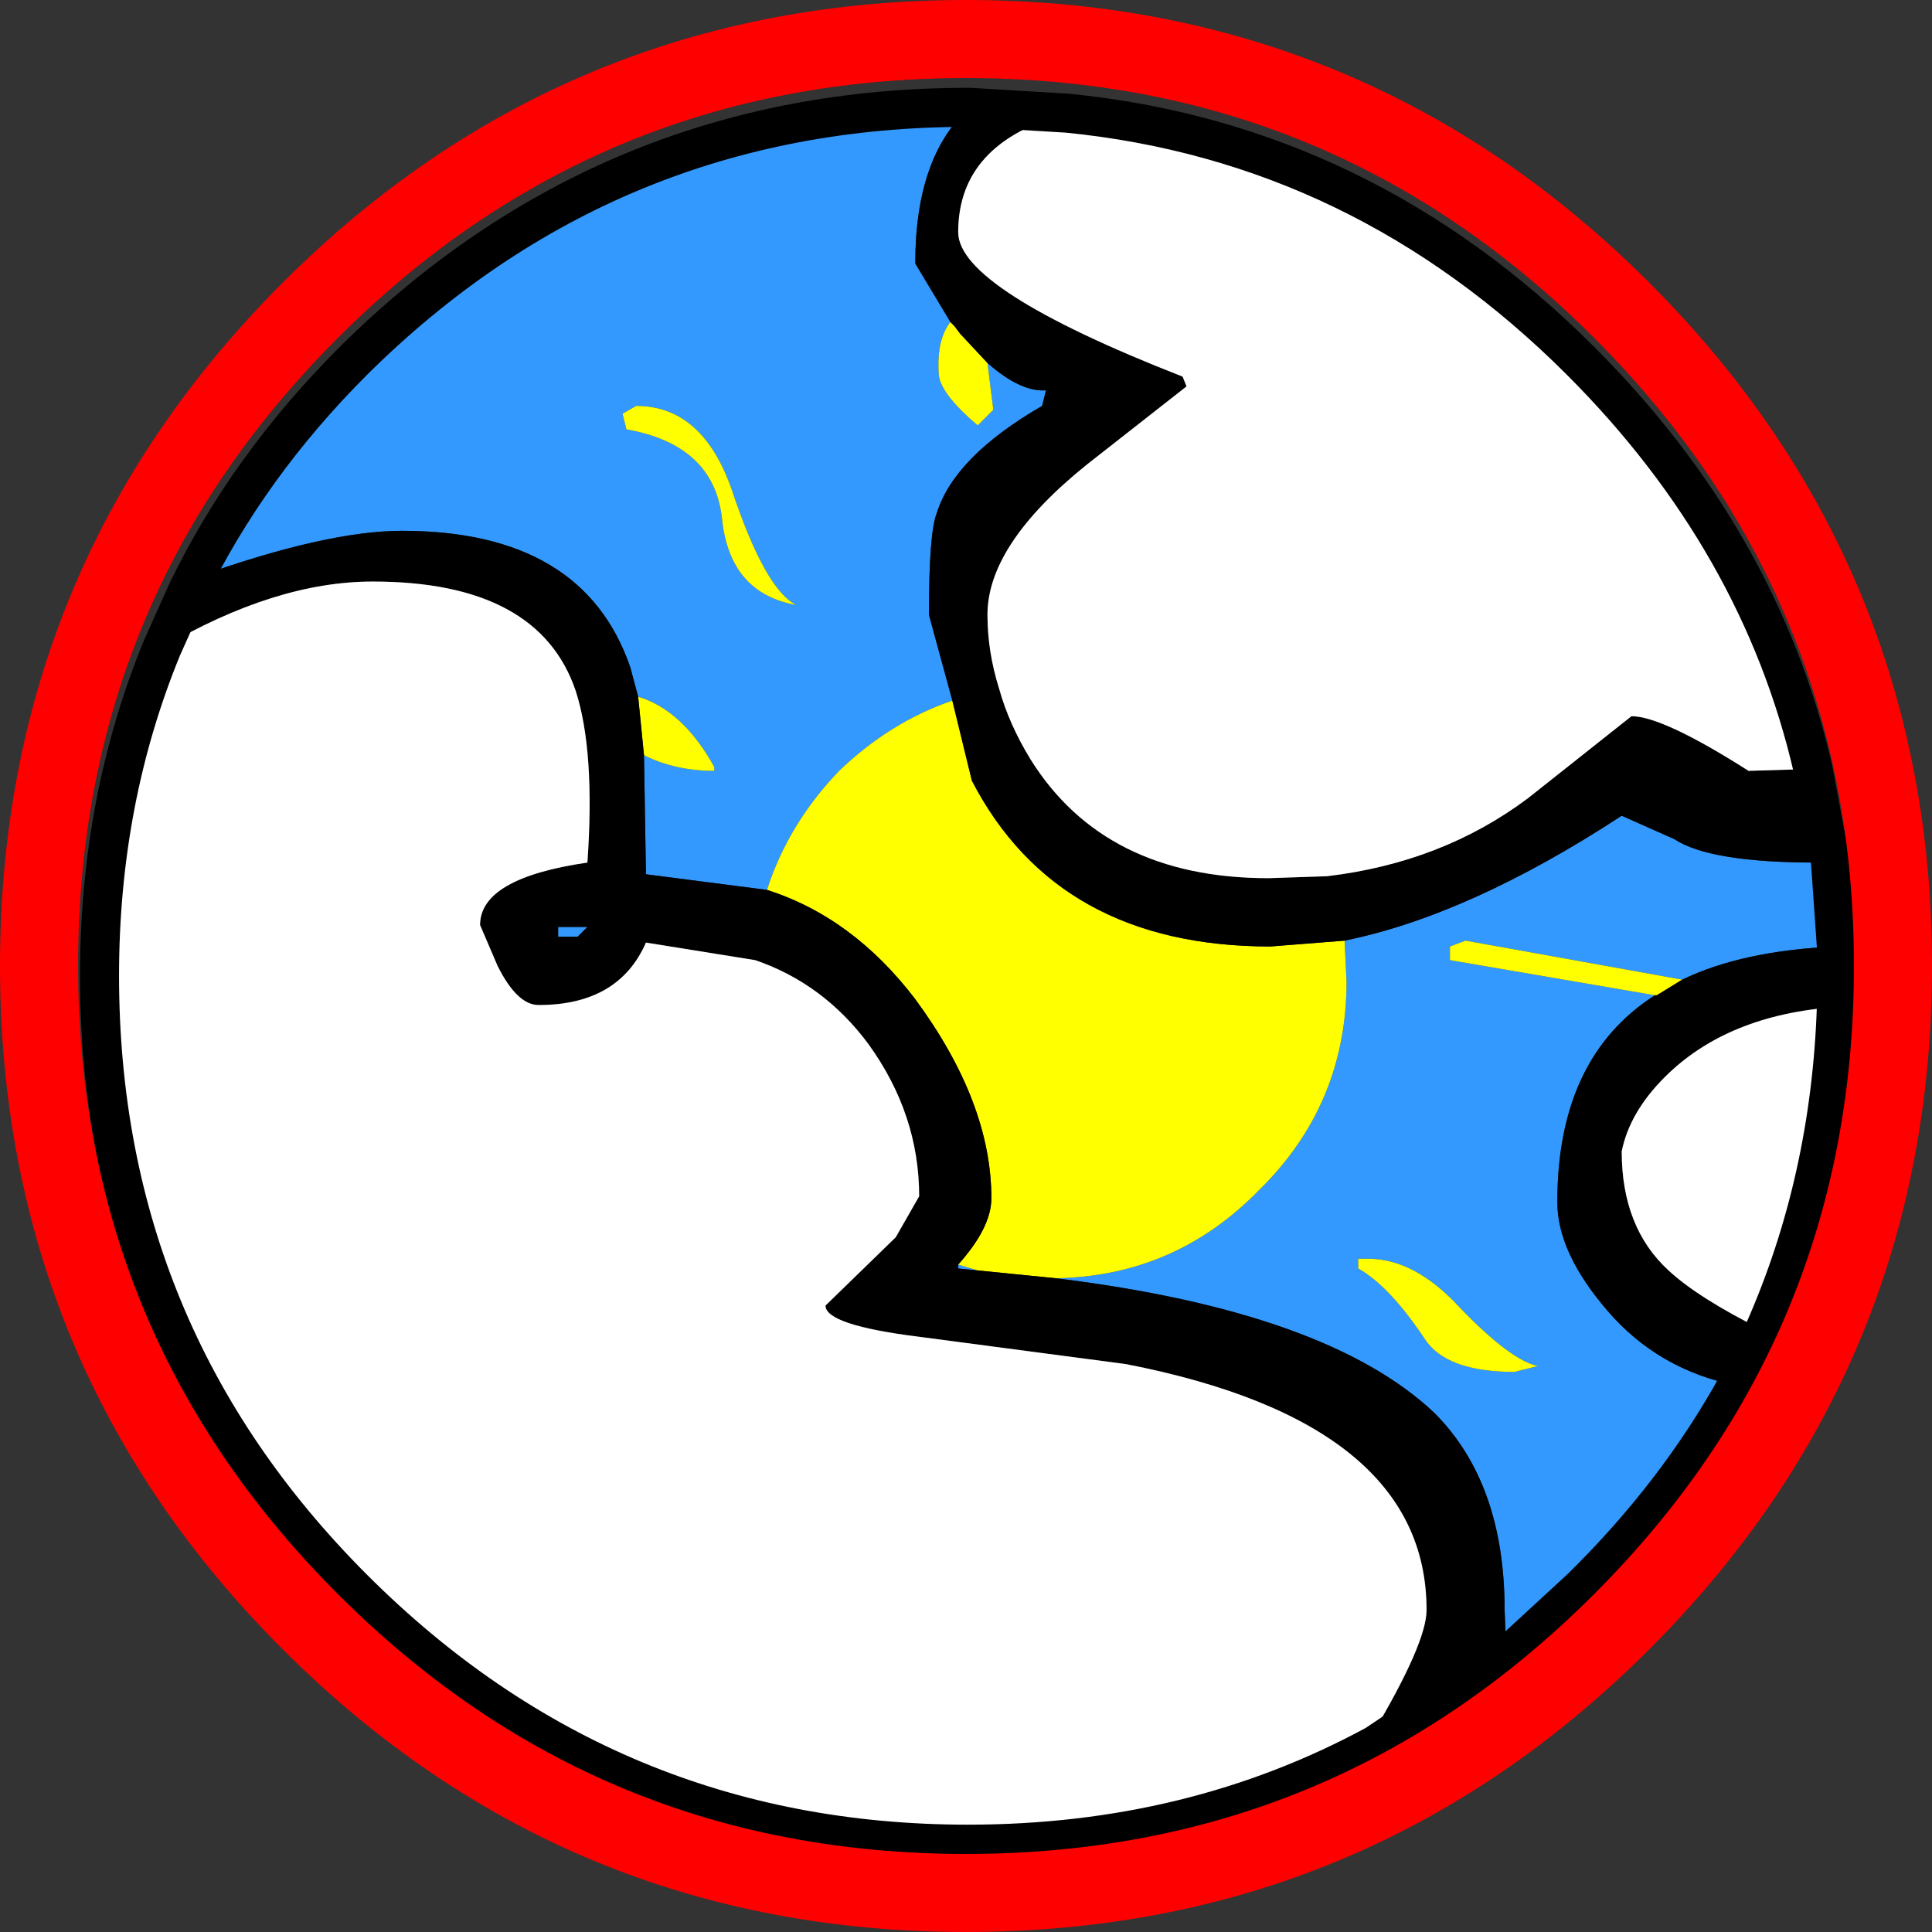
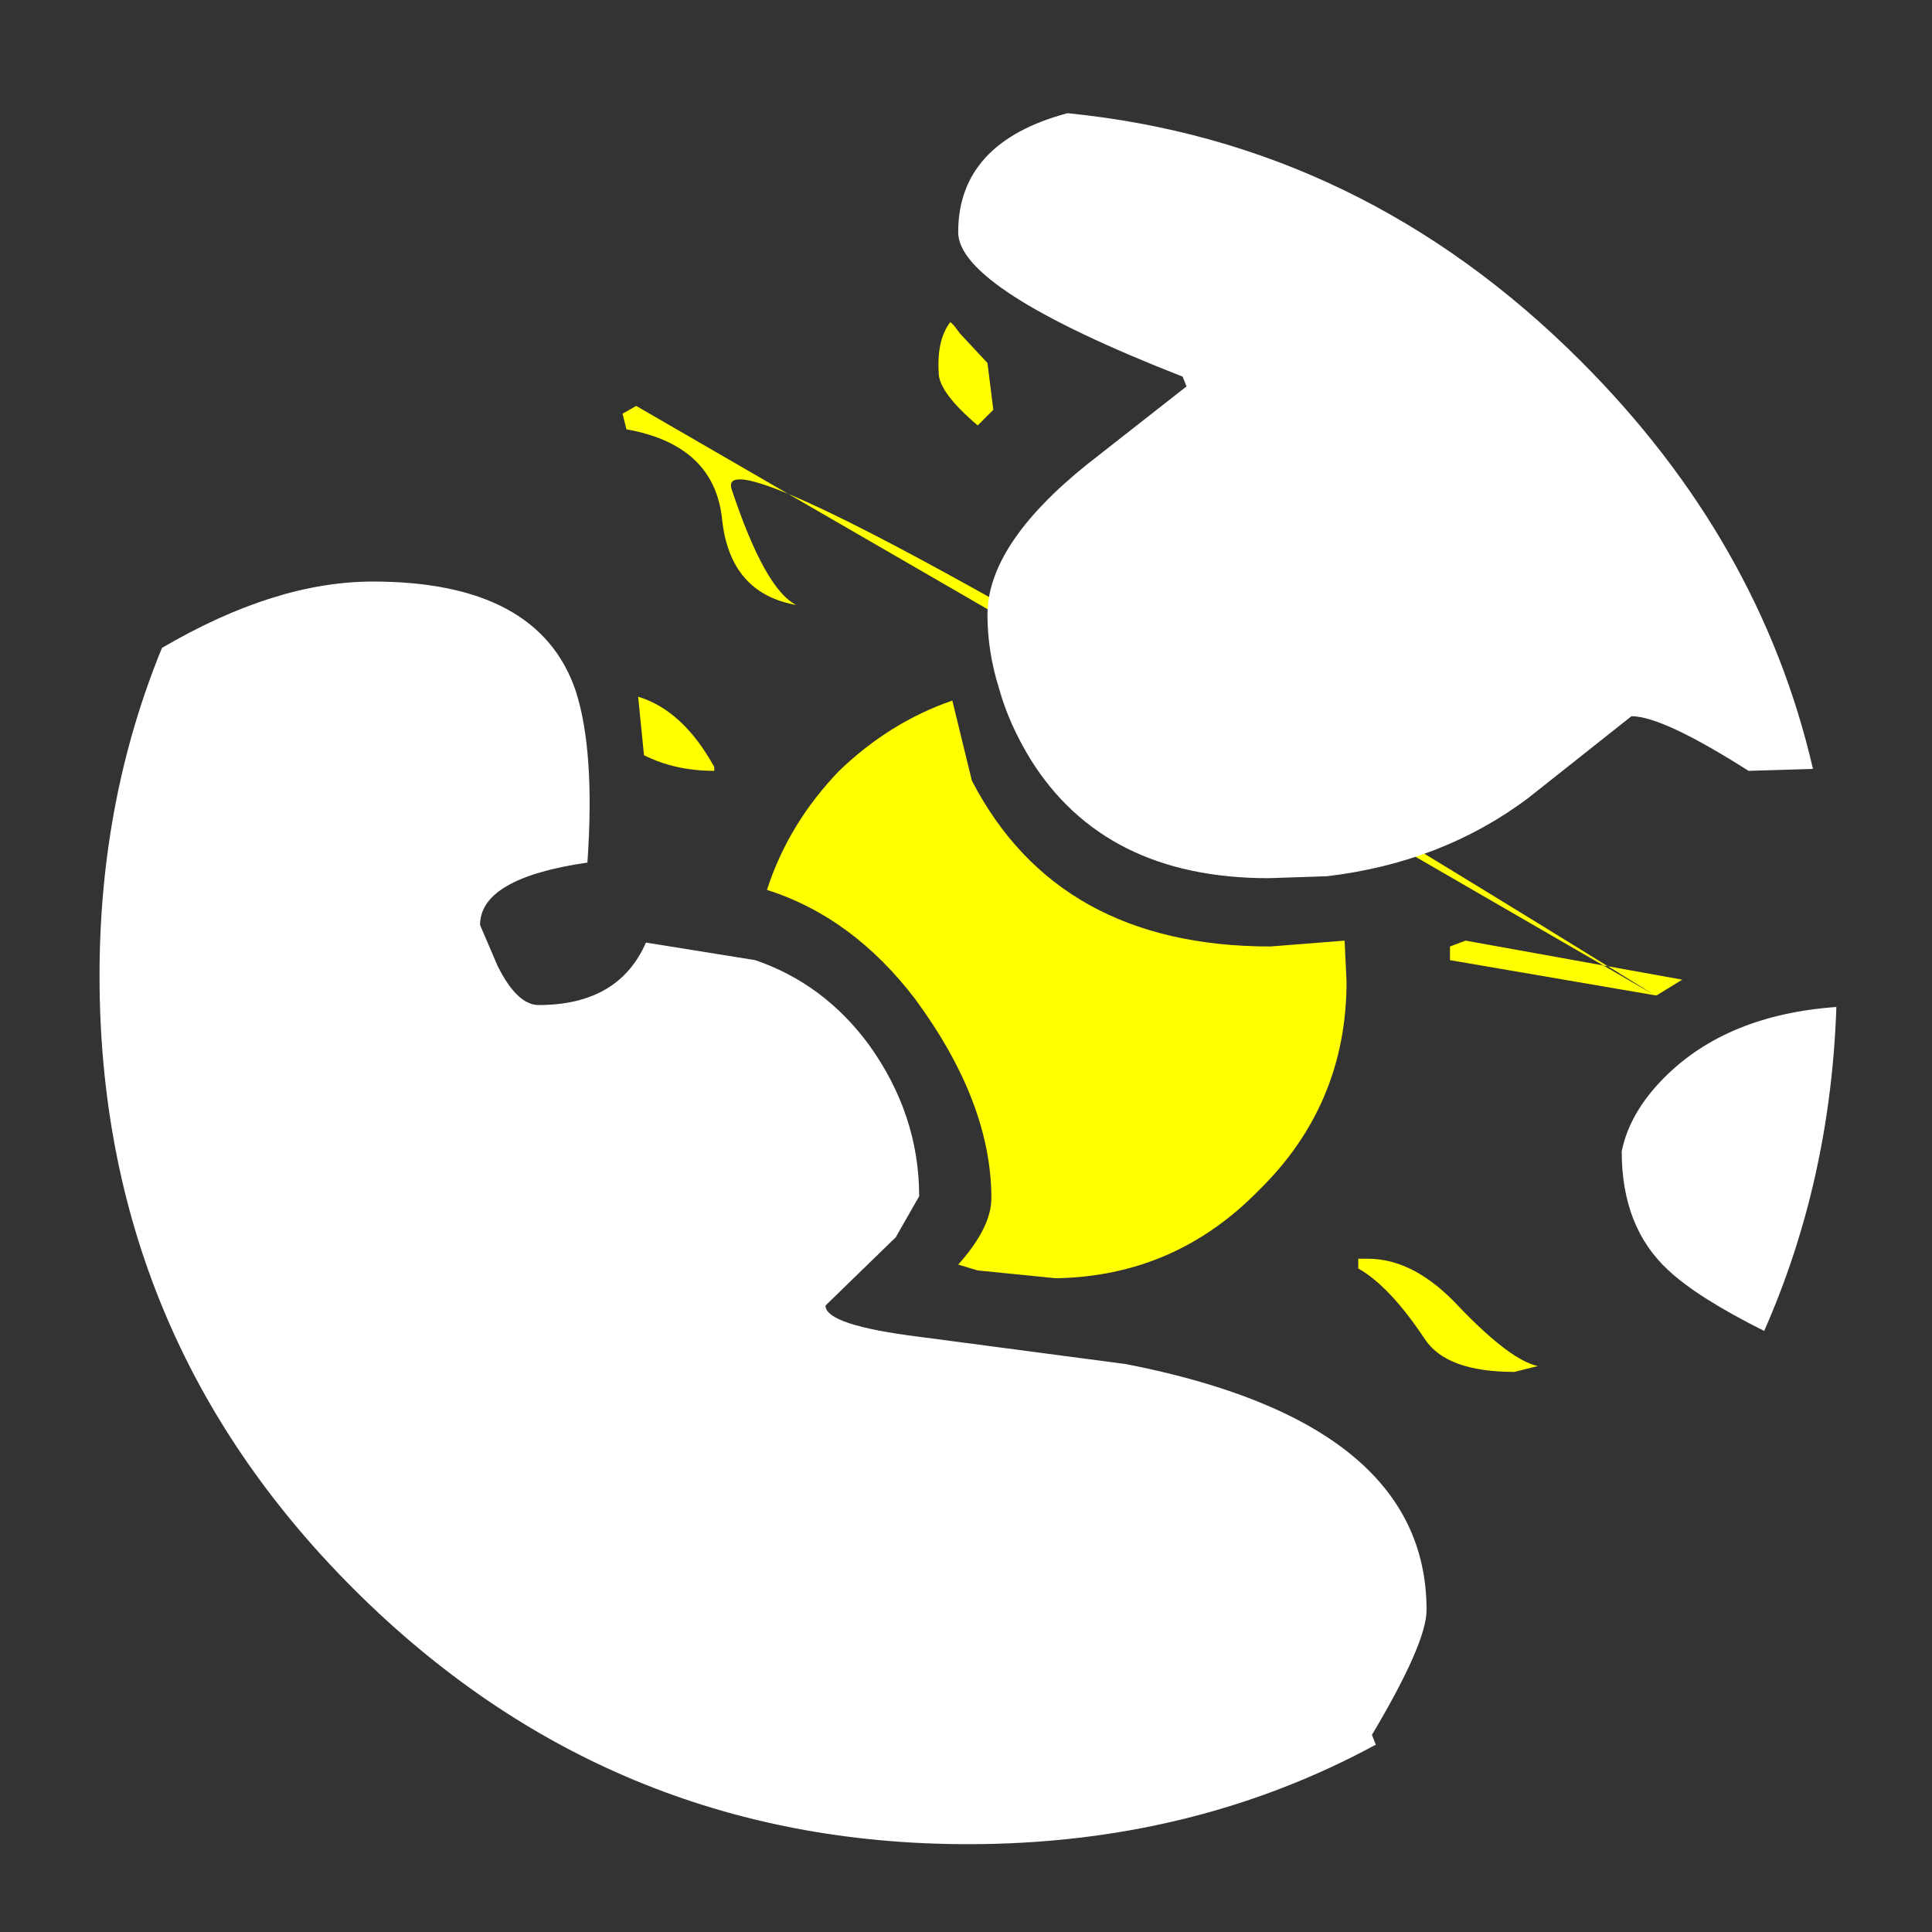
<svg xmlns="http://www.w3.org/2000/svg" height="49.5px" width="49.5px">
  <rect width="100%" height="100%" fill="#333333" stroke="none" />
  <g transform="matrix(1.0, 0.0, 0.0, 1.0, 24.8, 25.0)">
-     <path d="M0.05 -22.25 Q-1.35 -21.0 -1.35 -18.25 L-0.45 -16.75 Q-0.8 -16.3 -0.75 -15.45 -0.75 -14.95 0.25 -14.1 L0.65 -14.5 0.5 -15.7 Q1.35 -14.95 2.0 -15.0 L1.9 -14.6 Q-0.35 -13.3 -0.8 -11.85 -1.0 -11.35 -1.0 -9.25 L-0.4 -7.05 Q-2.0 -6.5 -3.3 -5.25 -4.6 -3.9 -5.15 -2.2 L-8.25 -2.6 -8.3 -5.65 Q-7.5 -5.25 -6.5 -5.25 L-6.5 -5.35 Q-7.3 -6.8 -8.45 -7.15 L-8.65 -7.9 Q-9.85 -11.4 -14.5 -11.4 -16.45 -11.4 -19.8 -10.2 L-20.0 -9.85 Q-18.45 -13.05 -15.75 -15.75 -9.2 -22.25 0.0 -22.25 L0.05 -22.25 M9.65 -0.9 Q12.85 -1.55 16.75 -4.1 L18.1 -3.5 Q19.0 -2.9 21.75 -2.9 L22.1 -2.9 22.25 -0.75 Q19.85 -0.65 18.3 0.1 L12.75 -0.9 12.35 -0.75 12.35 -0.4 17.6 0.5 Q15.1 2.1 15.1 5.8 15.1 7.1 16.4 8.6 17.7 10.1 19.7 10.5 18.15 13.3 15.7 15.7 L13.8 17.45 13.75 16.25 Q13.75 13.0 11.95 11.2 9.2 8.6 2.25 7.75 5.3 7.7 7.45 5.5 9.7 3.3 9.7 0.15 L9.65 -0.9 M-8.5 -14.6 L-8.85 -14.4 -8.75 -14.0 Q-6.5 -13.6 -6.3 -11.7 -6.1 -9.8 -4.4 -9.5 -5.2 -9.9 -6.05 -12.45 -6.8 -14.6 -8.5 -14.6 M0.25 7.55 L-0.25 7.5 -0.25 7.4 0.25 7.55 M-10.5 -1.0 L-10.5 -1.25 -9.75 -1.25 -10.0 -1.0 -10.5 -1.0 M14.6 10.0 Q13.9 9.85 12.6 8.5 11.45 7.25 10.25 7.25 L10.0 7.25 10.0 7.5 Q10.8 7.95 11.7 9.3 12.25 10.15 14.0 10.15 L14.6 10.0" fill="#3399ff" fill-rule="evenodd" stroke="none" />
-     <path d="M-0.45 -16.75 L-0.35 -16.65 -0.2 -16.45 0.5 -15.7 0.65 -14.5 0.25 -14.1 Q-0.75 -14.95 -0.75 -15.45 -0.8 -16.3 -0.45 -16.75 M-0.4 -7.05 L0.1 -5.0 Q2.3 -0.75 7.75 -0.75 L9.65 -0.9 9.7 0.15 Q9.7 3.3 7.45 5.5 5.3 7.7 2.25 7.75 L0.25 7.55 -0.25 7.4 Q0.6 6.45 0.6 5.7 0.6 3.25 -1.35 0.6 -2.95 -1.5 -5.15 -2.2 -4.6 -3.9 -3.3 -5.25 -2.0 -6.5 -0.4 -7.05 M17.6 0.5 L12.35 -0.4 12.35 -0.75 12.75 -0.9 18.3 0.1 17.65 0.5 17.6 0.5 M-8.5 -14.6 Q-6.8 -14.6 -6.05 -12.45 -5.2 -9.9 -4.4 -9.5 -6.1 -9.8 -6.3 -11.7 -6.5 -13.6 -8.75 -14.0 L-8.85 -14.4 -8.5 -14.6 M-8.3 -5.65 L-8.45 -7.15 Q-7.3 -6.8 -6.5 -5.35 L-6.5 -5.25 Q-7.5 -5.25 -8.3 -5.65 M14.6 10.0 L14.0 10.15 Q12.25 10.15 11.7 9.3 10.8 7.95 10.0 7.5 L10.0 7.25 10.25 7.25 Q11.45 7.25 12.6 8.5 13.9 9.85 14.6 10.0" fill="#ffff00" fill-rule="evenodd" stroke="none" />
-     <path d="M2.55 -22.1 Q-0.25 -21.35 -0.25 -19.05 -0.25 -17.6 5.5 -15.35 L5.6 -15.1 3.05 -13.1 Q0.5 -11.05 0.5 -9.25 0.5 -8.3 0.8 -7.35 1.05 -6.45 1.6 -5.55 3.5 -2.5 7.7 -2.5 L9.2 -2.55 Q12.15 -2.9 14.35 -4.55 L17.0 -6.65 Q17.8 -6.65 20.0 -5.25 L21.65 -5.3 22.1 -2.9 21.75 -2.9 Q19.0 -2.9 18.1 -3.5 L16.75 -4.1 Q12.85 -1.55 9.65 -0.9 L7.75 -0.75 Q2.3 -0.75 0.1 -5.0 L-0.4 -7.05 -1.0 -9.25 Q-1.0 -11.35 -0.8 -11.85 -0.35 -13.3 1.9 -14.6 L2.0 -15.0 Q1.35 -14.95 0.5 -15.7 L-0.2 -16.45 -0.35 -16.65 -0.45 -16.75 -1.35 -18.25 Q-1.35 -21.0 0.05 -22.25 L2.55 -22.1 M18.3 0.1 Q19.85 -0.65 22.25 -0.75 L22.25 0.0 22.25 0.1 22.25 0.8 Q19.45 1.0 17.85 2.6 16.95 3.5 16.75 4.5 16.75 6.45 17.95 7.55 18.7 8.25 20.4 9.1 L19.7 10.5 Q17.7 10.1 16.4 8.6 15.1 7.1 15.1 5.8 15.1 2.1 17.6 0.5 L17.65 0.5 18.3 0.1 M-20.0 -9.85 L-19.8 -10.2 Q-16.45 -11.4 -14.5 -11.4 -9.85 -11.4 -8.65 -7.9 L-8.45 -7.15 -8.3 -5.65 -8.25 -2.6 -5.15 -2.2 Q-2.95 -1.5 -1.35 0.6 0.6 3.25 0.6 5.7 0.6 6.45 -0.25 7.4 L-0.25 7.5 0.25 7.55 2.25 7.75 Q9.2 8.6 11.95 11.2 13.75 13.0 13.75 16.25 L13.8 17.45 10.45 19.7 10.35 19.45 Q11.75 17.1 11.75 16.25 11.75 11.45 4.05 9.95 L-1.25 9.25 Q-3.65 8.95 -3.65 8.45 L-1.85 6.7 -1.25 5.65 Q-1.25 3.55 -2.55 1.75 -3.7 0.2 -5.45 -0.4 L-8.25 -0.85 Q-8.95 0.75 -11.0 0.75 -11.55 0.75 -12.05 -0.25 L-12.5 -1.3 Q-12.5 -2.5 -9.75 -2.9 -9.55 -5.75 -10.05 -7.3 -11.0 -10.1 -15.25 -10.1 -17.75 -10.1 -20.65 -8.4 L-20.0 -9.85 M-10.5 -1.0 L-10.0 -1.0 -9.75 -1.25 -10.5 -1.25 -10.5 -1.0" fill="#000000" fill-rule="evenodd" stroke="none" />
+     <path d="M-0.45 -16.75 L-0.35 -16.65 -0.2 -16.45 0.5 -15.7 0.65 -14.5 0.25 -14.1 Q-0.75 -14.95 -0.75 -15.45 -0.8 -16.3 -0.45 -16.75 M-0.4 -7.05 L0.1 -5.0 Q2.3 -0.75 7.75 -0.75 L9.65 -0.9 9.7 0.15 Q9.7 3.3 7.45 5.5 5.3 7.7 2.25 7.75 L0.25 7.55 -0.25 7.4 Q0.6 6.45 0.6 5.7 0.6 3.25 -1.35 0.6 -2.95 -1.5 -5.15 -2.2 -4.6 -3.9 -3.3 -5.25 -2.0 -6.5 -0.4 -7.05 M17.6 0.5 L12.35 -0.4 12.35 -0.75 12.75 -0.9 18.3 0.1 17.65 0.5 17.6 0.5 Q-6.8 -14.6 -6.05 -12.45 -5.2 -9.9 -4.4 -9.5 -6.1 -9.8 -6.3 -11.7 -6.5 -13.6 -8.75 -14.0 L-8.85 -14.4 -8.5 -14.6 M-8.3 -5.65 L-8.45 -7.15 Q-7.3 -6.8 -6.5 -5.35 L-6.5 -5.25 Q-7.5 -5.25 -8.3 -5.65 M14.6 10.0 L14.0 10.15 Q12.25 10.15 11.7 9.3 10.8 7.95 10.0 7.5 L10.0 7.25 10.25 7.25 Q11.45 7.25 12.6 8.5 13.9 9.85 14.6 10.0" fill="#ffff00" fill-rule="evenodd" stroke="none" />
    <path d="M21.65 -5.3 L20.0 -5.25 Q17.8 -6.65 17.0 -6.65 L14.35 -4.55 Q12.15 -2.9 9.2 -2.55 L7.7 -2.5 Q3.5 -2.5 1.6 -5.55 1.05 -6.45 0.8 -7.35 0.5 -8.3 0.5 -9.25 0.5 -11.05 3.05 -13.1 L5.6 -15.1 5.5 -15.35 Q-0.25 -17.6 -0.25 -19.05 -0.25 -21.35 2.55 -22.1 10.1 -21.35 15.7 -15.75 20.3 -11.15 21.65 -5.3 M-20.65 -8.4 Q-17.75 -10.1 -15.25 -10.1 -11.0 -10.1 -10.05 -7.3 -9.55 -5.75 -9.75 -2.9 -12.5 -2.5 -12.5 -1.3 L-12.05 -0.25 Q-11.55 0.75 -11.0 0.75 -8.95 0.75 -8.25 -0.85 L-5.45 -0.4 Q-3.7 0.2 -2.55 1.75 -1.25 3.55 -1.25 5.65 L-1.85 6.7 -3.65 8.45 Q-3.65 8.95 -1.25 9.25 L4.05 9.95 Q11.75 11.45 11.75 16.25 11.75 17.1 10.35 19.45 L10.45 19.7 Q5.75 22.25 0.0 22.25 -9.2 22.25 -15.75 15.7 -22.25 9.2 -22.25 0.0 -22.25 -4.5 -20.65 -8.4 M22.25 0.8 Q22.1 5.25 20.4 9.1 18.7 8.25 17.95 7.55 16.75 6.45 16.75 4.5 16.95 3.5 17.85 2.6 19.45 1.0 22.25 0.8" fill="#ffffff" fill-rule="evenodd" stroke="none" />
-     <path d="M2.55 -22.1 L0.05 -22.25 0.0 -22.25 Q-9.2 -22.25 -15.75 -15.75 -18.45 -13.05 -20.0 -9.85 L-20.65 -8.4 Q-22.25 -4.5 -22.25 0.0 -22.25 9.2 -15.75 15.7 -9.2 22.25 0.0 22.25 5.75 22.25 10.45 19.7 L13.8 17.45 15.7 15.7 Q18.15 13.3 19.7 10.5 L20.4 9.1 Q22.1 5.25 22.25 0.8 L22.25 0.1 22.25 0.0 22.25 -0.75 22.1 -2.9 21.65 -5.3 Q20.3 -11.15 15.7 -15.75 10.1 -21.35 2.55 -22.1 Z" fill="none" stroke="#000000" stroke-linecap="round" stroke-linejoin="round" stroke-width="1.0" />
-     <path d="M-0.05 -24.0 Q9.8 -24.0 16.75 -17.05 23.7 -10.1 23.7 -0.25 23.7 9.6 16.75 16.55 9.8 23.5 -0.05 23.5 -9.9 23.5 -16.85 16.55 -23.8 9.6 -23.8 -0.25 -23.8 -10.1 -16.85 -17.05 -9.9 -24.0 -0.05 -24.0 Z" fill="none" stroke="#ff0000" stroke-linecap="round" stroke-linejoin="round" stroke-width="2.0" />
  </g>
</svg>